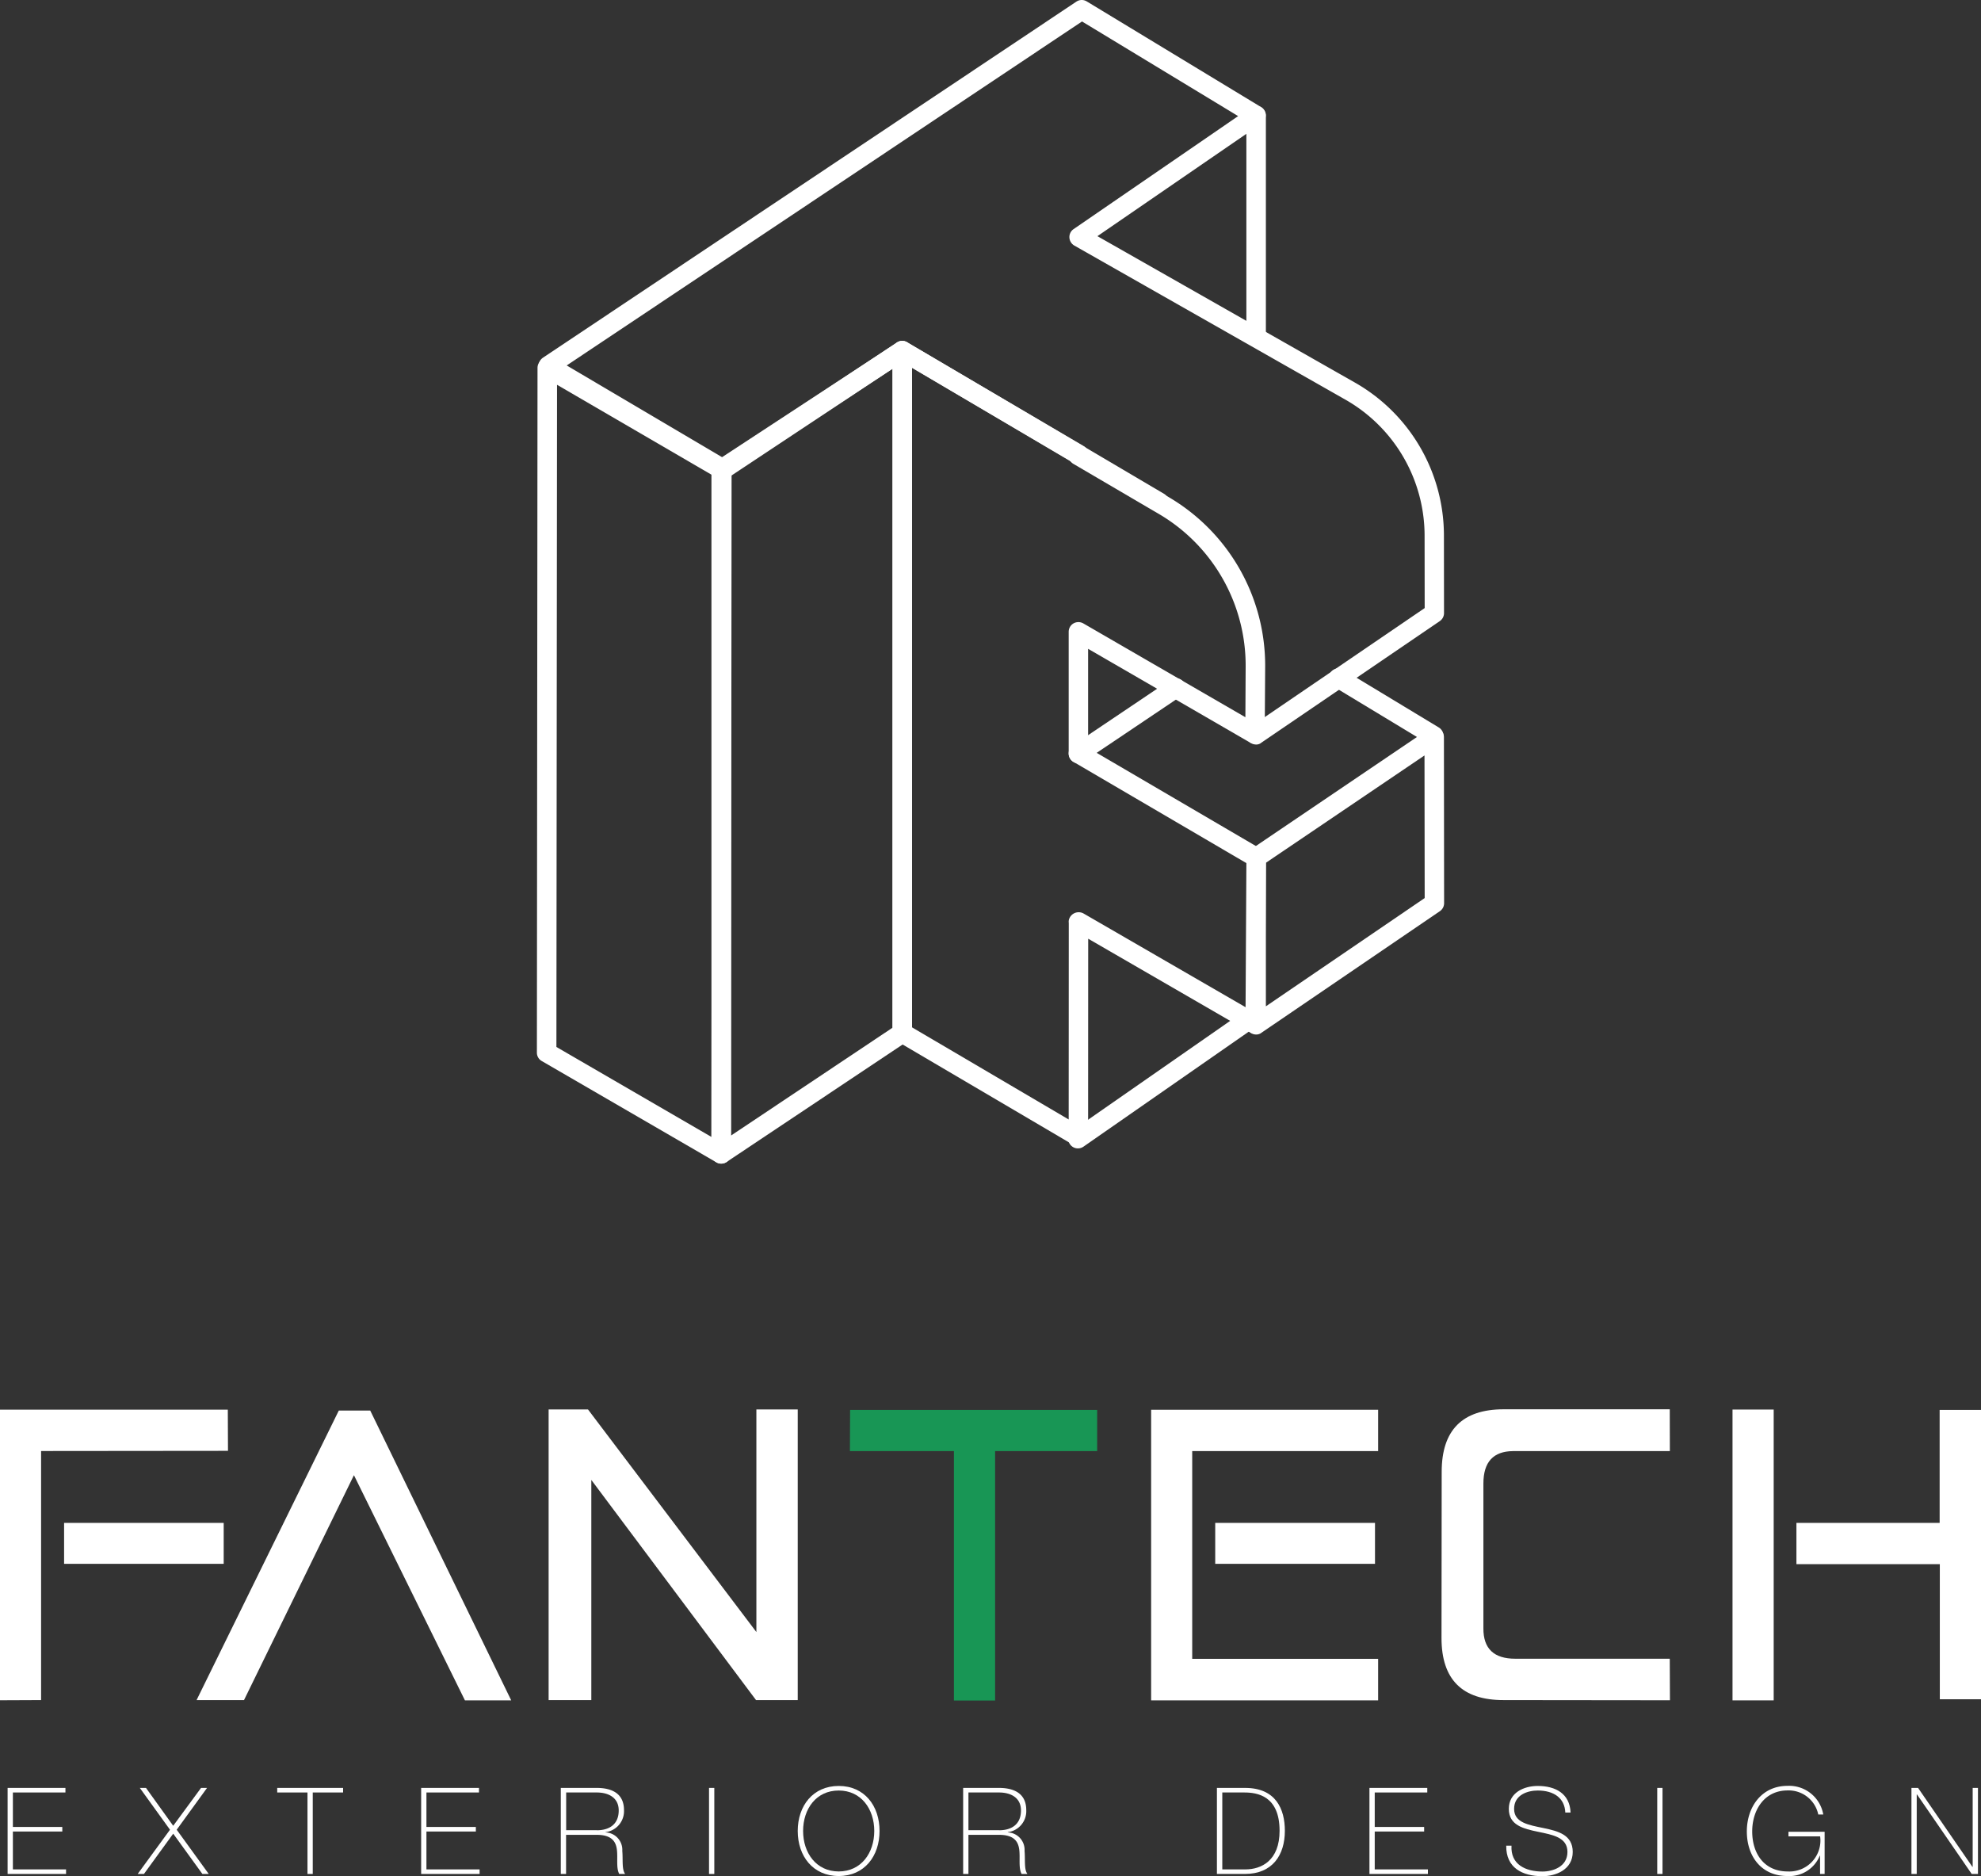
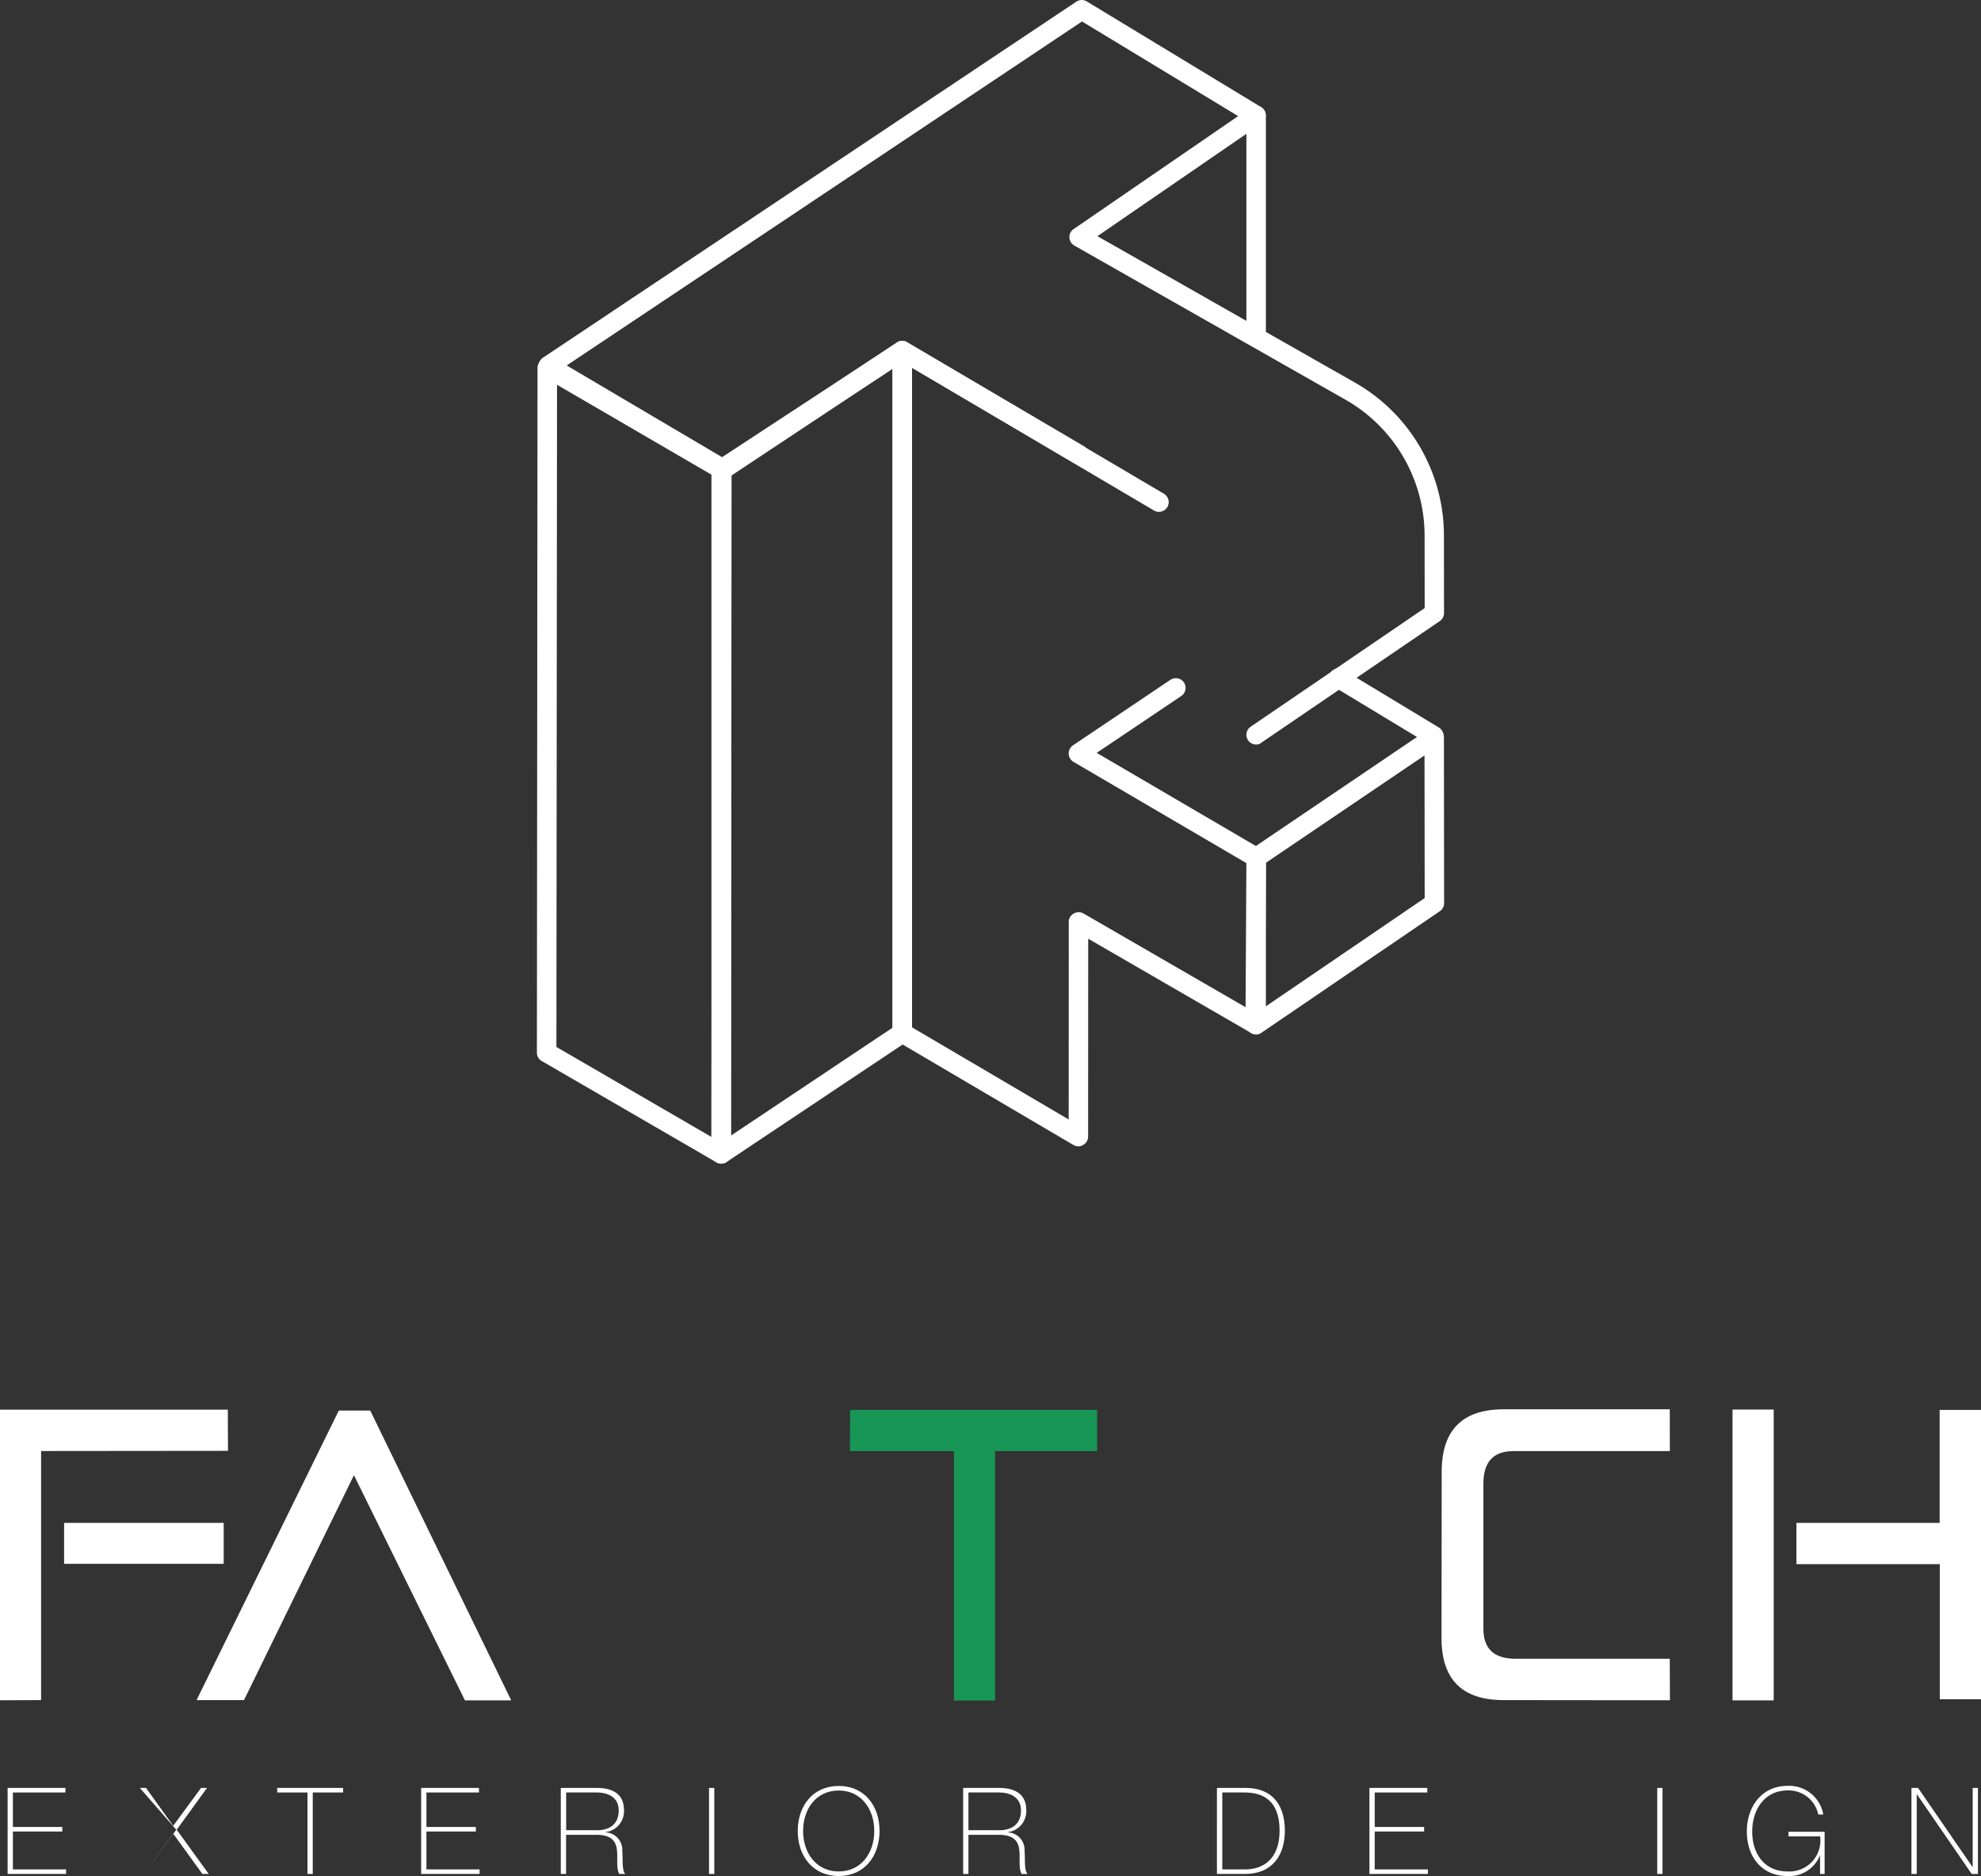
<svg xmlns="http://www.w3.org/2000/svg" width="221.31" height="209.558" viewBox="0 0 221.31 209.558">
  <rect x="0" y="0" width="221.31" height="209.558" fill="#333333" stroke="none" />
  <g id="logo" transform="translate(-349.87 -120.132)">
    <g id="Group_246" data-name="Group 246" transform="translate(170.69 -107)">
      <path id="Path_258" data-name="Path 258" d="M259.75,357.1a1.084,1.084,0,0,1-.55-.15l-19.5-11.31a1.067,1.067,0,0,1-.54-.94l.07-76.48a1.076,1.076,0,0,1,.55-.94,1.113,1.113,0,0,1,1.09,0l19.5,11.35a1.079,1.079,0,0,1,.54.94l-.07,76.45a1.076,1.076,0,0,1-.55.94A1.144,1.144,0,0,1,259.75,357.1Zm-18.41-13.03,17.32,10.05.07-73.93-17.32-10.08Z" fill="#fff" />
      <path id="Path_259" data-name="Path 259" d="M259.75,357.1a1.019,1.019,0,0,1-.51-.13,1.1,1.1,0,0,1-.58-.96V279.56a1.073,1.073,0,0,1,.49-.91l20.23-13.25a1.079,1.079,0,0,1,1.11-.05,1.094,1.094,0,0,1,.57.96v76.2a1.115,1.115,0,0,1-.48.91l-20.23,13.5A1.082,1.082,0,0,1,259.75,357.1Zm1.09-76.95v73.82l18.05-12.05v-73.6Z" fill="#fff" />
      <path id="Path_260" data-name="Path 260" d="M319.51,310.29a1.089,1.089,0,0,1-.61-1.99l19.44-13.25-.01-8.12a17.493,17.493,0,0,0-8.83-15.15l-30.3-17.22a1.1,1.1,0,0,1-.55-.9,1.073,1.073,0,0,1,.47-.94L317.5,240.1l-17.44-10.57-57.57,38.42,17.47,10.31,19.41-12.87a1.085,1.085,0,0,1,1.15-.03l28.69,16.92a1.087,1.087,0,0,1-1.11,1.87L280,267.58l-19.41,12.87a1.1,1.1,0,0,1-1.16.03l-19.55-11.54a1.085,1.085,0,0,1-.53-.91,1.105,1.105,0,0,1,.48-.94l59.59-39.77a1.079,1.079,0,0,1,1.17-.03l19.47,11.8a1.072,1.072,0,0,1,.52.9,1.1,1.1,0,0,1-.47.93l-18.33,12.59,28.78,16.36a19.661,19.661,0,0,1,9.93,17.04l.01,8.7a1.084,1.084,0,0,1-.48.9L320.1,310.08A.857.857,0,0,1,319.51,310.29Z" fill="#fff" />
-       <path id="Path_261" data-name="Path 261" d="M299.66,312.39h0a1.093,1.093,0,0,1-1.09-1.09V297.7a1.088,1.088,0,0,1,.54-.94,1.113,1.113,0,0,1,1.09,0l18.11,10.48.03-5.68a19.643,19.643,0,0,0-9.69-17.02l-9.56-5.6a1.089,1.089,0,0,1,1.1-1.88l9.56,5.6a21.817,21.817,0,0,1,10.77,18.91l-.05,7.56a1.076,1.076,0,0,1-.55.94,1.113,1.113,0,0,1-1.09,0L300.74,299.6v11.71A1.075,1.075,0,0,1,299.66,312.39Z" fill="#fff" />
      <path id="Path_262" data-name="Path 262" d="M319.51,342.68a1.046,1.046,0,0,1-.51-.13,1.084,1.084,0,0,1-.58-.96V322.92a1.084,1.084,0,0,1,.48-.9l19.89-13.46a1.09,1.09,0,0,1,1.7.9l.02,18.55a1.084,1.084,0,0,1-.48.9l-19.92,13.57A.925.925,0,0,1,319.51,342.68Zm1.09-19.18v16.03l17.74-12.09-.02-15.93Z" fill="#fff" />
-       <path id="Path_263" data-name="Path 263" d="M299.6,355.4a1.071,1.071,0,0,1-.89-.47,1.088,1.088,0,0,1,.27-1.51l19.61-13.64a1.1,1.1,0,0,1,1.52.27,1.088,1.088,0,0,1-.27,1.51L300.23,355.2A1.091,1.091,0,0,1,299.6,355.4Z" fill="#fff" />
      <path id="Path_264" data-name="Path 264" d="M339.35,310.4a1.037,1.037,0,0,1-.56-.16l-10.62-6.42a1.086,1.086,0,1,1,1.12-1.86l10.62,6.42a1.089,1.089,0,0,1,.37,1.49A1.056,1.056,0,0,1,339.35,310.4Z" fill="#fff" />
      <path id="Path_265" data-name="Path 265" d="M299.65,355.17a1.084,1.084,0,0,1-.55-.15l-19.67-11.57a1.1,1.1,0,0,1-.54-.94v-76.2a1.1,1.1,0,0,1,.55-.95,1.088,1.088,0,0,1,1.09.01l19.72,11.59a1.089,1.089,0,1,1-1.1,1.88l-18.08-10.63v73.67l17.5,10.29.01-21.95a.964.964,0,0,1,.03-.41,1.128,1.128,0,0,1,1.65-.63l18.07,10.45.1-16.09-19.32-11.31a1.094,1.094,0,0,1-.06-1.85l10.86-7.3a1.089,1.089,0,1,1,1.21,1.81l-9.42,6.33,18.37,10.75a1.1,1.1,0,0,1,.54.95l-.12,18.59a1.076,1.076,0,0,1-.55.94,1.113,1.113,0,0,1-1.09,0l-18.1-10.47-.01,22.09a1.076,1.076,0,0,1-.55.94A1,1,0,0,1,299.65,355.17Z" fill="#fff" />
      <path id="Path_266" data-name="Path 266" d="M319.51,265.63a1.093,1.093,0,0,1-1.09-1.09V240.05a1.09,1.09,0,0,1,2.18,0v24.49A1.093,1.093,0,0,1,319.51,265.63Z" fill="#fff" />
    </g>
    <g id="Group_249" data-name="Group 249">
      <g id="Group_247" data-name="Group 247">
        <path id="Path_267" data-name="Path 267" d="M354.47,310.02l-4.6.02V277.58h25.45l.02,4.6-20.88.02v27.82Zm20.39-19.79v4.57H357.03v-4.57Z" fill="#fff" />
        <path id="Path_268" data-name="Path 268" d="M389.41,284.9l-12.28,25.12h-5.3l15.89-32.34h3.51l15.75,32.37h-5.17Z" fill="#fff" />
-         <path id="Path_269" data-name="Path 269" d="M434.37,302.42V277.56h4.62v32.46h-4.66l-18.4-24.59v24.59h-4.77V277.56h4.4Z" fill="#fff" />
        <path id="Path_270" data-name="Path 270" d="M472.44,277.61v4.6h-11.4v27.86h-4.6V282.21H444.82l.02-4.6h27.6Z" fill="#189655" />
-         <path id="Path_271" data-name="Path 271" d="M483.06,305.41h20.77v4.64H478.47V277.59h25.36v4.62H483.06v23.2Zm20.42-15.18v4.57H485.63v-4.57Z" fill="#fff" />
        <path id="Path_272" data-name="Path 272" d="M536.42,282.21H518.9c-2.21.02-3.31,1.22-3.31,3.62v16.19c-.01,2.25,1.17,3.38,3.56,3.38h17.26l.02,4.64-18.58-.02q-6.945.015-6.94-6.94l.02-18.56q0-6.975,6.92-6.98h18.56Z" fill="#fff" />
        <path id="Path_273" data-name="Path 273" d="M548.02,310.05h-4.6V277.57h4.6Zm2.54-19.82h16V277.61h4.62v32.32h-4.6V294.84H550.56Z" fill="#fff" />
      </g>
      <g id="Group_248" data-name="Group 248">
        <path id="Path_274" data-name="Path 274" d="M357.25,328.93v.51h-6.53v-9.61h6.46v.51h-5.87v3.85h5.52v.51h-5.52v4.23h5.94Z" fill="#fff" />
-         <path id="Path_275" data-name="Path 275" d="M365.49,319.83h.69l3.04,4.23,3.11-4.23H373l-3.39,4.67,3.58,4.94h-.71l-3.26-4.5-3.27,4.5h-.7l3.61-4.94Z" fill="#fff" />
+         <path id="Path_275" data-name="Path 275" d="M365.49,319.83h.69l3.04,4.23,3.11-4.23H373l-3.39,4.67,3.58,4.94h-.71l-3.26-4.5-3.27,4.5l3.61-4.94Z" fill="#fff" />
        <path id="Path_276" data-name="Path 276" d="M380.84,320.34v-.51h7.36v.51h-3.39v9.1h-.59v-9.1Z" fill="#fff" />
        <path id="Path_277" data-name="Path 277" d="M403.45,328.93v.51h-6.53v-9.61h6.46v.51h-5.87v3.85h5.52v.51h-5.52v4.23h5.94Z" fill="#fff" />
        <path id="Path_278" data-name="Path 278" d="M412.53,319.83h4.01c1.68,0,3.04.62,3.04,2.48a2.363,2.363,0,0,1-2.06,2.46v.03a1.943,1.943,0,0,1,1.87,2.06c.09,1-.07,2.07.32,2.58h-.66c-.36-.66-.15-1.76-.26-2.69s-.58-1.68-2.26-1.68h-3.42v4.37h-.59v-9.61Zm4.01,4.73c1.4,0,2.45-.66,2.45-2.21,0-1.45-1.16-2.01-2.45-2.01h-3.42v4.21h3.42Z" fill="#fff" />
        <path id="Path_279" data-name="Path 279" d="M429.08,319.83h.59v9.61h-.59Z" fill="#fff" />
        <path id="Path_280" data-name="Path 280" d="M443.57,329.67c-2.88,0-4.58-2.22-4.58-5.03s1.7-5.03,4.58-5.03,4.56,2.22,4.56,5.03S446.44,329.67,443.57,329.67Zm0-.51c2.5,0,3.97-2.06,3.97-4.52s-1.47-4.52-3.97-4.52c-2.52,0-3.98,2.06-3.98,4.52S441.06,329.16,443.57,329.16Z" fill="#fff" />
        <path id="Path_281" data-name="Path 281" d="M457.47,319.83h4.01c1.68,0,3.04.62,3.04,2.48a2.363,2.363,0,0,1-2.06,2.46v.03a1.943,1.943,0,0,1,1.87,2.06c.09,1-.07,2.07.32,2.58H464c-.36-.66-.15-1.76-.26-2.69s-.58-1.68-2.26-1.68h-3.42v4.37h-.59v-9.61Zm4.01,4.73c1.4,0,2.45-.66,2.45-2.21,0-1.45-1.16-2.01-2.45-2.01h-3.42v4.21h3.42Z" fill="#fff" />
        <path id="Path_282" data-name="Path 282" d="M485.82,319.83h3.15c3.43,0,4.44,2.36,4.44,4.79,0,2.72-1.39,4.82-4.47,4.82h-3.12Zm.59,9.1H489c1.79,0,3.82-.98,3.82-4.31,0-3.93-2.52-4.28-3.94-4.28h-2.46v8.59Z" fill="#fff" />
        <path id="Path_283" data-name="Path 283" d="M509.39,328.93v.51h-6.53v-9.61h6.46v.51h-5.87v3.85h5.52v.51h-5.52v4.23h5.94Z" fill="#fff" />
-         <path id="Path_284" data-name="Path 284" d="M524.74,322.58c-.07-1.64-1.31-2.46-3.08-2.46-1.09,0-2.64.46-2.64,2.05,0,1.55,1.64,1.8,3.27,2.14s3.28.75,3.28,2.67c0,1.99-1.91,2.71-3.38,2.71-2.25,0-4.08-.93-4.05-3.41h.59c-.12,2.1,1.56,2.89,3.46,2.89,1.16,0,2.79-.53,2.79-2.19,0-1.63-1.64-1.91-3.28-2.25s-3.27-.73-3.27-2.56,1.71-2.56,3.23-2.56c2,0,3.58.86,3.67,2.97h-.59Z" fill="#fff" />
        <path id="Path_285" data-name="Path 285" d="M535.01,319.83h.59v9.61h-.59Z" fill="#fff" />
        <path id="Path_286" data-name="Path 286" d="M553.71,324.73v4.71h-.51V327.4h-.03a3.668,3.668,0,0,1-3.63,2.27c-2.91,0-4.52-2.22-4.52-4.98,0-2.72,1.64-5.09,4.54-5.09a3.867,3.867,0,0,1,4,3.2H553a3.381,3.381,0,0,0-3.42-2.69c-2.6,0-3.96,2.18-3.96,4.58,0,2.45,1.32,4.47,3.96,4.47a3.463,3.463,0,0,0,3.63-3.92h-3.54v-.51h4.04Z" fill="#fff" />
        <path id="Path_287" data-name="Path 287" d="M563.41,319.83h.74l6.07,8.82h.03v-8.82h.59v9.61h-.7l-6.11-8.88H564v8.88h-.59Z" fill="#fff" />
      </g>
    </g>
  </g>
</svg>